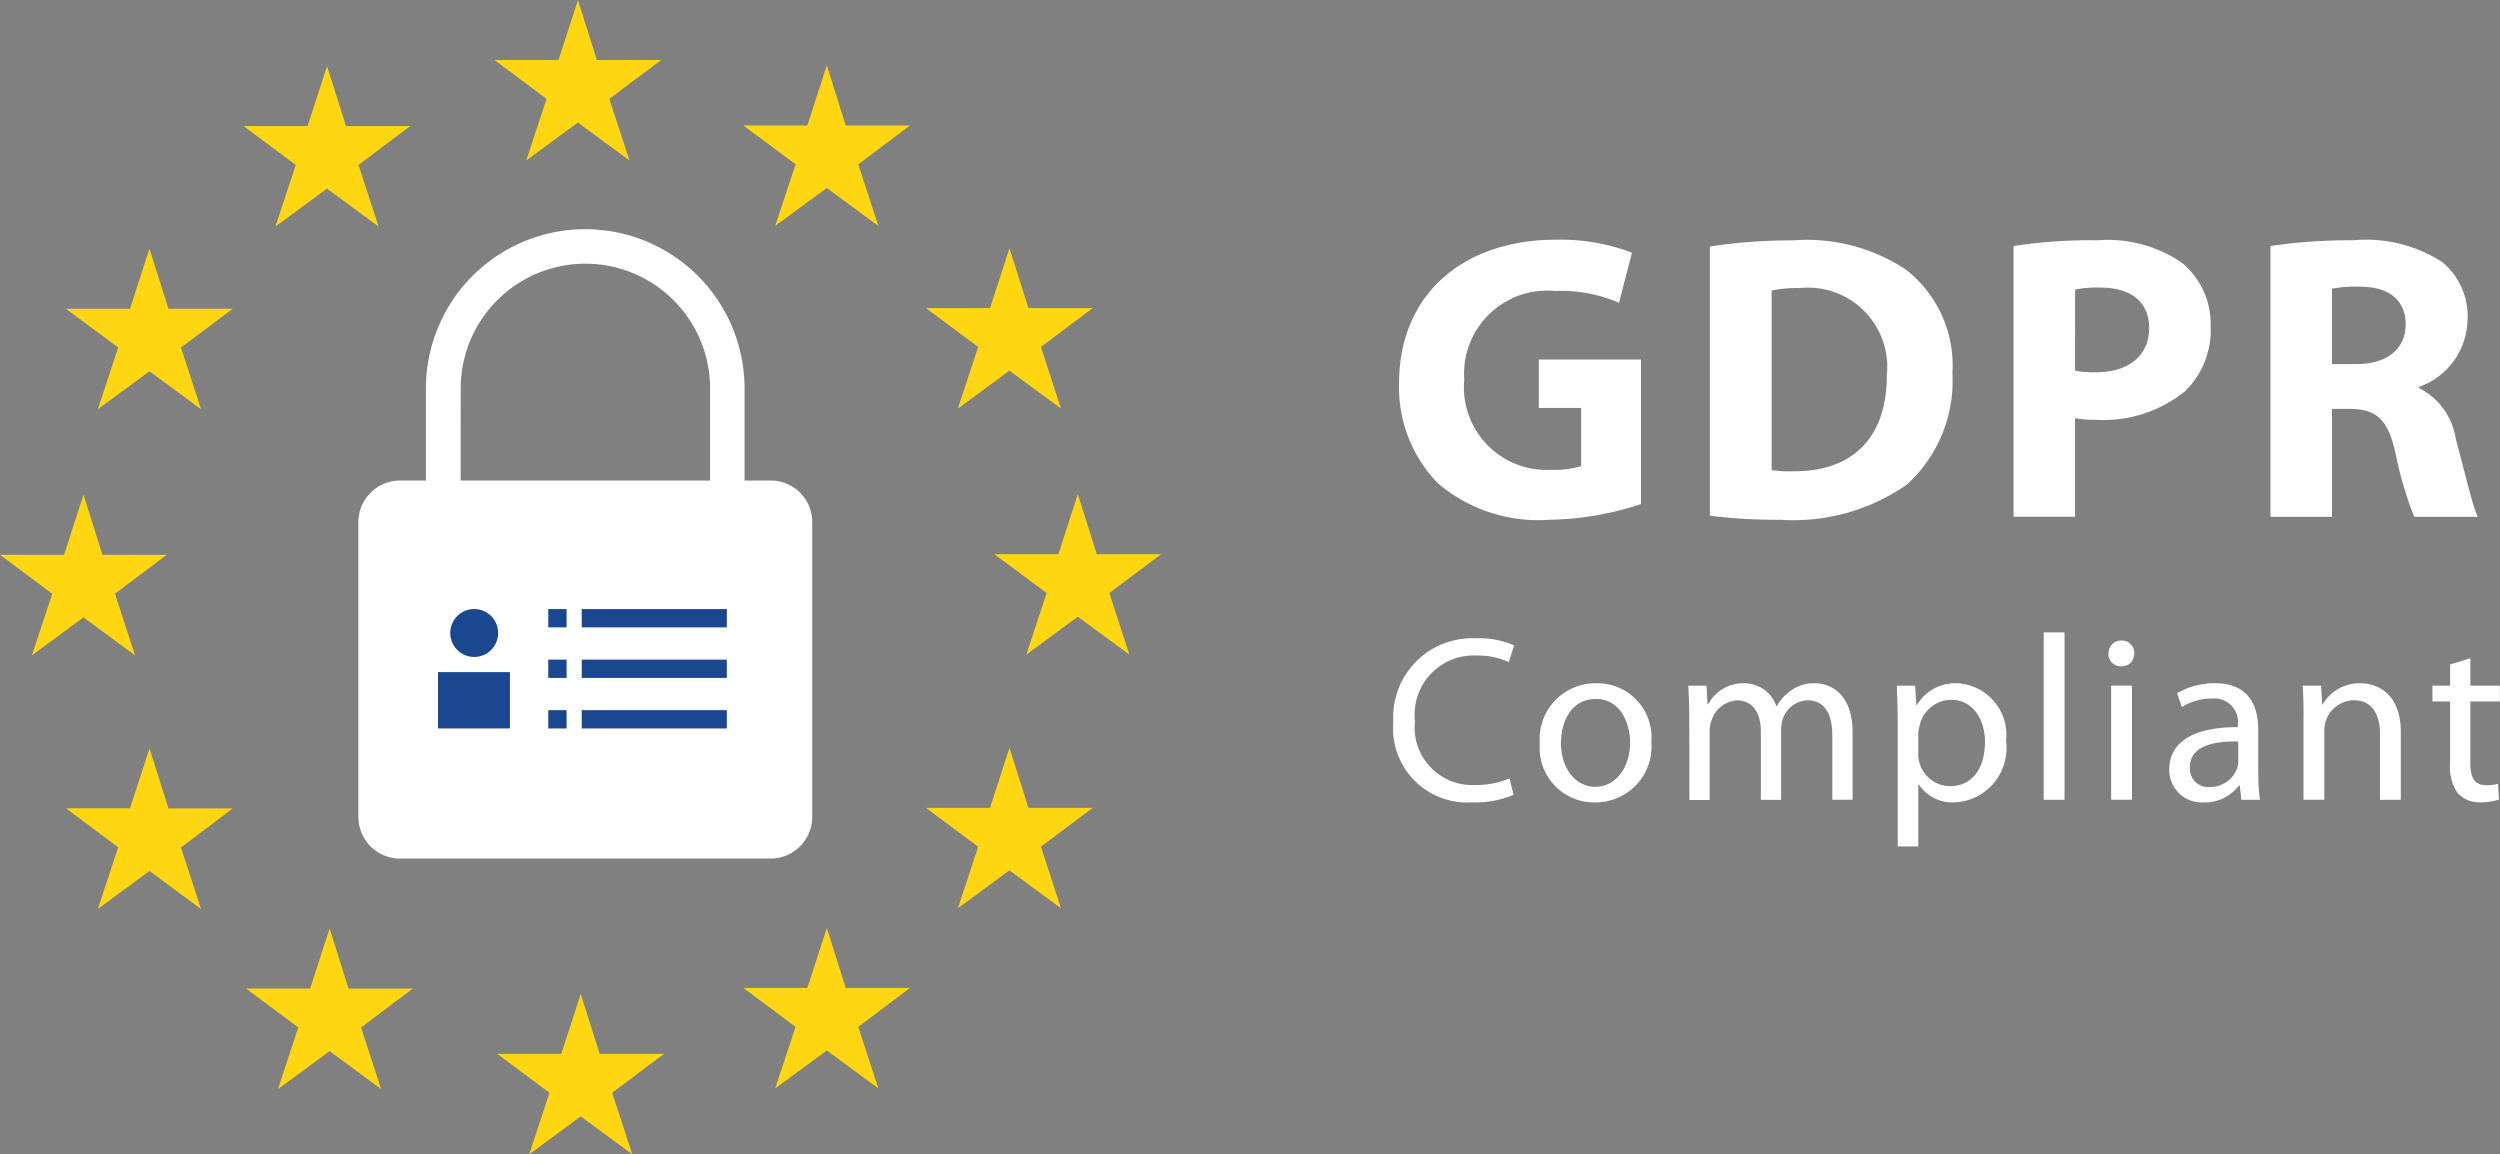
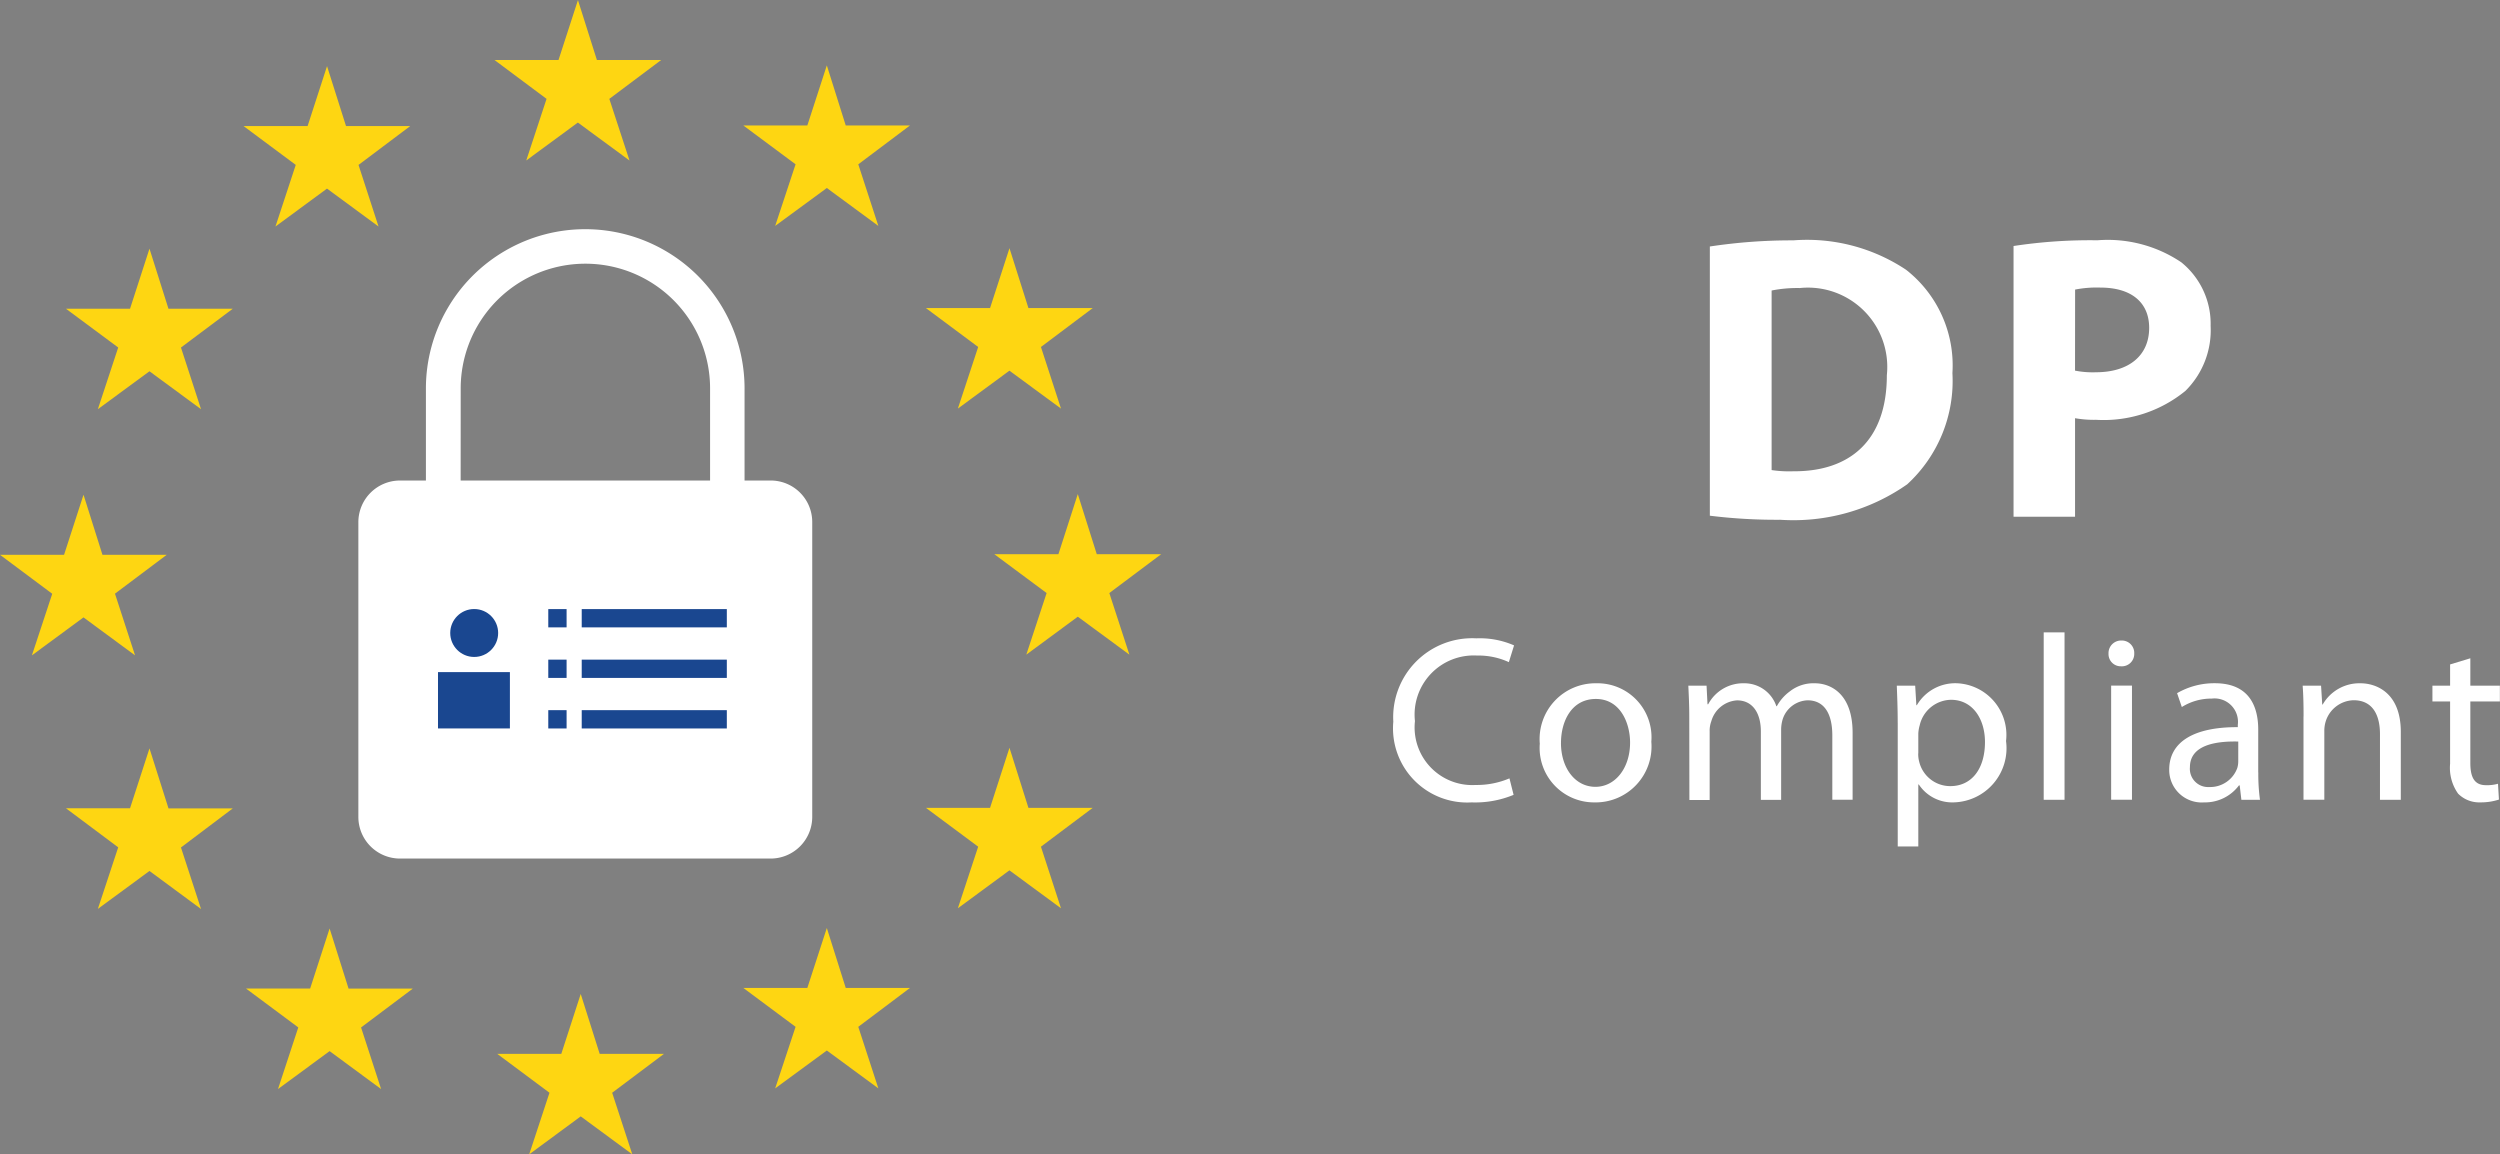
<svg xmlns="http://www.w3.org/2000/svg" width="96" height="44.326" viewBox="0 0 96 44.326">
  <rect x="0" y="0" width="96" height="44.326" fill="#808080" stroke="none" />
  <g id="GDPR-Compliant" transform="translate(-0.975 -1.018)">
    <path id="Path_5685" data-name="Path 5685" d="M30.143,19.2h-1V15.667a6.118,6.118,0,0,0-12.236,0V19.2h-1a1.6,1.6,0,0,0-1.594,1.6V32.117a1.6,1.6,0,0,0,1.594,1.6H30.142a1.6,1.6,0,0,0,1.6-1.6V20.8A1.594,1.594,0,0,0,30.143,19.2Zm-11.9-3.538a4.788,4.788,0,0,1,9.576,0V19.2H18.241Z" transform="translate(0.423 0.27)" fill="#fff" />
    <g id="Group_1849" data-name="Group 1849" transform="translate(0.975 1.018)">
      <g id="Group_1848" data-name="Group 1848">
        <path id="Path_5686" data-name="Path 5686" d="M22.438,22.927" transform="translate(-0.295 -0.323)" fill="#fed612" />
        <path id="Path_5687" data-name="Path 5687" d="M23.311,3.323H25.78L23.79,4.815l.775,2.367L22.582,5.724,20.6,7.181l.78-2.367-2-1.492h2.459l.746-2.3.728,2.3" transform="translate(-0.392 -1.018)" fill="#fed612" />
        <path id="Path_5688" data-name="Path 5688" d="M23.416,40.313h2.469l-1.99,1.494.773,2.365-1.98-1.458-1.979,1.458.779-2.365-2.006-1.494h2.46l.746-2.3.728,2.3" transform="translate(-0.388 0.155)" fill="#fed612" />
        <path id="Path_5689" data-name="Path 5689" d="M32.574,37.859h2.468l-1.986,1.494.771,2.364-1.979-1.455-1.983,1.455.783-2.364L28.64,37.859H31.1l.748-2.3.726,2.3" transform="translate(-0.098 0.077)" fill="#fed612" />
        <path id="Path_5690" data-name="Path 5690" d="M32.574,5.758h2.468L33.056,7.251l.771,2.366L31.848,8.16,29.865,9.616l.783-2.366L28.64,5.758H31.1l.748-2.306.726,2.306" transform="translate(-0.098 -0.941)" fill="#fed612" />
        <path id="Path_5691" data-name="Path 5691" d="M39.372,12.556h2.47l-1.988,1.493.77,2.366-1.98-1.456-1.98,1.456.78-2.366-2.006-1.493H37.9l.746-2.3.728,2.3" transform="translate(0.118 -0.725)" fill="#fed612" />
        <path id="Path_5692" data-name="Path 5692" d="M39.372,31.158h2.47l-1.988,1.491.77,2.365-1.98-1.457-1.98,1.457.78-2.365-2.006-1.491H37.9l.746-2.307.728,2.307" transform="translate(0.118 -0.136)" fill="#fed612" />
        <path id="Path_5693" data-name="Path 5693" d="M41.921,21.716h2.47L42.4,23.208l.771,2.366-1.982-1.458-1.977,1.458.78-2.366-2.009-1.492h2.462l.744-2.308.729,2.308" transform="translate(0.198 -0.435)" fill="#fed612" />
        <path id="Path_5694" data-name="Path 5694" d="M13.974,5.78h2.468L14.455,7.273l.769,2.366L13.245,8.182,11.266,9.638l.779-2.366L10.039,5.78H12.5l.746-2.3.729,2.3" transform="translate(-0.688 -0.94)" fill="#fed612" />
        <path id="Path_5695" data-name="Path 5695" d="M7.366,12.581H9.835L7.846,14.07l.771,2.369-1.98-1.457L4.655,16.438l.781-2.369L3.43,12.581H5.89l.747-2.307.729,2.307" transform="translate(-0.897 -0.725)" fill="#fed612" />
        <path id="Path_5696" data-name="Path 5696" d="M4.909,21.738H7.378L5.39,23.231,6.161,25.6l-1.98-1.458L2.2,25.6l.781-2.365L.975,21.738h2.46l.747-2.306.727,2.306" transform="translate(-0.975 -0.434)" fill="#fed612" />
        <path id="Path_5697" data-name="Path 5697" d="M7.366,31.178H9.835l-1.989,1.5.771,2.364L6.637,33.58,4.655,35.037l.781-2.364-2.006-1.5H5.89l.747-2.3.729,2.3" transform="translate(-0.897 -0.135)" fill="#fed612" />
        <path id="Path_5698" data-name="Path 5698" d="M14.069,37.884h2.468L14.55,39.376l.77,2.367-1.978-1.458L11.36,41.742l.779-2.367-2.006-1.492h2.461l.748-2.307.727,2.307" transform="translate(-0.685 0.078)" fill="#fed612" />
      </g>
    </g>
    <circle id="Ellipse_3" data-name="Ellipse 3" cx="0.92" cy="0.92" r="0.92" transform="translate(18.264 24.405)" fill="#1a4790" />
    <rect id="Rectangle_2309" data-name="Rectangle 2309" width="0.703" height="0.702" transform="translate(22.029 24.407)" fill="#1a4790" />
    <rect id="Rectangle_2310" data-name="Rectangle 2310" width="5.572" height="0.702" transform="translate(23.313 24.407)" fill="#1a4790" />
    <rect id="Rectangle_2311" data-name="Rectangle 2311" width="0.703" height="0.702" transform="translate(22.029 26.348)" fill="#1a4790" />
    <rect id="Rectangle_2312" data-name="Rectangle 2312" width="5.572" height="0.702" transform="translate(23.313 26.348)" fill="#1a4790" />
    <rect id="Rectangle_2313" data-name="Rectangle 2313" width="0.703" height="0.703" transform="translate(22.029 28.288)" fill="#1a4790" />
    <rect id="Rectangle_2314" data-name="Rectangle 2314" width="5.572" height="0.703" transform="translate(23.313 28.288)" fill="#1a4790" />
    <rect id="Rectangle_2315" data-name="Rectangle 2315" width="2.761" height="2.163" transform="translate(17.794 26.827)" fill="#1a4790" />
    <g id="Group_1850" data-name="Group 1850" transform="translate(54.478 10.215)">
-       <path id="Path_5699" data-name="Path 5699" d="M62.336,20.094a11.775,11.775,0,0,1-3.518.6,5.944,5.944,0,0,1-4.285-1.407,5.288,5.288,0,0,1-1.485-3.847c.015-3.5,2.564-5.5,6.02-5.5a7.644,7.644,0,0,1,2.924.5l-.5,1.923a5.519,5.519,0,0,0-2.44-.453,3.193,3.193,0,0,0-3.5,3.41,3.169,3.169,0,0,0,3.33,3.455,3.678,3.678,0,0,0,1.157-.14V16.4H58.414v-1.86h3.925v5.55Z" transform="translate(-52.827 -9.932)" fill="#fff" />
      <path id="Path_5700" data-name="Path 5700" d="M64.612,10.2a20.923,20.923,0,0,1,3.206-.236,6.86,6.86,0,0,1,4.33,1.127,4.662,4.662,0,0,1,1.783,3.971,5.385,5.385,0,0,1-1.736,4.269,7.607,7.607,0,0,1-4.879,1.362,20.773,20.773,0,0,1-2.7-.156V10.2Zm2.376,8.585a4.529,4.529,0,0,0,.831.046c2.172.015,3.594-1.174,3.594-3.69a3.046,3.046,0,0,0-3.346-3.346,5.01,5.01,0,0,0-1.079.095Z" transform="translate(-52.461 -9.931)" fill="#fff" />
-       <path id="Path_5701" data-name="Path 5701" d="M75.918,10.181a19.517,19.517,0,0,1,3.221-.22,5.052,5.052,0,0,1,3.221.845,3.034,3.034,0,0,1,1.127,2.439,3.282,3.282,0,0,1-.969,2.5,4.961,4.961,0,0,1-3.425,1.11,4.206,4.206,0,0,1-.812-.062v3.783H75.919v-10.4Zm2.362,4.785a3.5,3.5,0,0,0,.8.063c1.268,0,2.047-.641,2.047-1.705,0-.968-.671-1.547-1.876-1.547a4.289,4.289,0,0,0-.968.077Z" transform="translate(-52.102 -9.931)" fill="#fff" />
-       <path id="Path_5702" data-name="Path 5702" d="M85.481,10.181a20.8,20.8,0,0,1,3.175-.22,5.384,5.384,0,0,1,3.409.829,2.675,2.675,0,0,1,.985,2.22,2.79,2.79,0,0,1-1.862,2.579v.047A2.629,2.629,0,0,1,92.6,17.591c.328,1.205.641,2.581.844,2.988H91a14.082,14.082,0,0,1-.719-2.456c-.3-1.327-.752-1.671-1.736-1.689h-.7v4.145H85.482v-10.4Zm2.362,4.534h.938c1.189,0,1.892-.593,1.892-1.518,0-.954-.657-1.454-1.75-1.454a4.709,4.709,0,0,0-1.08.078Z" transform="translate(-51.799 -9.931)" fill="#fff" />
+       <path id="Path_5701" data-name="Path 5701" d="M75.918,10.181a19.517,19.517,0,0,1,3.221-.22,5.052,5.052,0,0,1,3.221.845,3.034,3.034,0,0,1,1.127,2.439,3.282,3.282,0,0,1-.969,2.5,4.961,4.961,0,0,1-3.425,1.11,4.206,4.206,0,0,1-.812-.062v3.783H75.919v-10.4Zm2.362,4.785a3.5,3.5,0,0,0,.8.063c1.268,0,2.047-.641,2.047-1.705,0-.968-.671-1.547-1.876-1.547a4.289,4.289,0,0,0-.968.077" transform="translate(-52.102 -9.931)" fill="#fff" />
      <path id="Path_5703" data-name="Path 5703" d="M57.453,30.786a3.856,3.856,0,0,1-1.613.29,2.849,2.849,0,0,1-3.006-3.1,3.033,3.033,0,0,1,3.188-3.2,3.289,3.289,0,0,1,1.449.271l-.2.643a2.8,2.8,0,0,0-1.222-.253,2.27,2.27,0,0,0-2.384,2.517A2.214,2.214,0,0,0,56,30.407a3.2,3.2,0,0,0,1.294-.254Z" transform="translate(-52.834 -9.461)" fill="#fff" />
      <path id="Path_5704" data-name="Path 5704" d="M62.569,28.694a2.147,2.147,0,0,1-2.183,2.329,2.09,2.09,0,0,1-2.1-2.255,2.142,2.142,0,0,1,2.173-2.319A2.074,2.074,0,0,1,62.569,28.694Zm-3.47.045c0,.962.543,1.686,1.323,1.686.759,0,1.331-.716,1.331-1.7,0-.743-.371-1.674-1.312-1.674S59.1,27.915,59.1,28.739Z" transform="translate(-52.661 -9.408)" fill="#fff" />
      <path id="Path_5705" data-name="Path 5705" d="M63.851,27.727c0-.463-.02-.825-.036-1.186h.7l.036.714h.026a1.52,1.52,0,0,1,1.387-.806,1.292,1.292,0,0,1,1.231.879h.019a1.737,1.737,0,0,1,.5-.569,1.463,1.463,0,0,1,.959-.31c.589,0,1.45.382,1.45,1.9v2.572h-.779V28.452c0-.85-.319-1.349-.951-1.349a1.047,1.047,0,0,0-.951.715,1.4,1.4,0,0,0-.063.4v2.708H66.6V28.3c0-.7-.31-1.195-.916-1.195a1.1,1.1,0,0,0-.986.8,1.034,1.034,0,0,0-.064.389v2.636h-.778Z" transform="translate(-52.486 -9.408)" fill="#fff" />
      <path id="Path_5706" data-name="Path 5706" d="M71.609,27.971c0-.562-.02-1.014-.035-1.431h.706l.045.751h.019a1.709,1.709,0,0,1,1.558-.842,1.985,1.985,0,0,1,1.867,2.218,2.081,2.081,0,0,1-2,2.355,1.538,1.538,0,0,1-1.35-.688H72.4v2.381H71.61V27.971Zm.788,1.168a1.129,1.129,0,0,0,.038.325,1.225,1.225,0,0,0,1.193.934c.842,0,1.332-.689,1.332-1.694,0-.871-.462-1.621-1.306-1.621a1.256,1.256,0,0,0-1.2.978,1.366,1.366,0,0,0-.054.317v.761Z" transform="translate(-52.24 -9.408)" fill="#fff" />
      <path id="Path_5707" data-name="Path 5707" d="M77.042,24.554h.8v6.429h-.8Z" transform="translate(-52.067 -9.468)" fill="#fff" />
      <path id="Path_5708" data-name="Path 5708" d="M80.442,25.358a.476.476,0,0,1-.507.49.47.47,0,0,1-.481-.49.484.484,0,0,1,.5-.5A.477.477,0,0,1,80.442,25.358Zm-.887,5.615V26.59h.8v4.383Z" transform="translate(-51.99 -9.459)" fill="#fff" />
      <path id="Path_5709" data-name="Path 5709" d="M85.134,29.873a7.338,7.338,0,0,0,.064,1.05h-.714l-.065-.554h-.027a1.626,1.626,0,0,1-1.339.654,1.248,1.248,0,0,1-1.34-1.259c0-1.06.942-1.639,2.634-1.63v-.091a.9.9,0,0,0-1-1.006,2.132,2.132,0,0,0-1.15.324l-.182-.532a2.842,2.842,0,0,1,1.45-.382c1.34,0,1.666.914,1.666,1.785v1.64Zm-.77-1.187c-.87-.02-1.856.135-1.856.987a.7.7,0,0,0,.742.76,1.109,1.109,0,0,0,1.078-.734.916.916,0,0,0,.036-.254Z" transform="translate(-51.918 -9.408)" fill="#fff" />
      <path id="Path_5710" data-name="Path 5710" d="M86.715,27.727c0-.463-.008-.825-.035-1.186h.707l.045.723h.018a1.624,1.624,0,0,1,1.449-.815c.608,0,1.55.362,1.55,1.866v2.608h-.8V28.4c0-.707-.263-1.3-1.014-1.3a1.154,1.154,0,0,0-1.07.814,1.222,1.222,0,0,0-.053.371v2.636h-.8v-3.2Z" transform="translate(-51.761 -9.408)" fill="#fff" />
      <path id="Path_5711" data-name="Path 5711" d="M92.966,25.519V26.57H94.1v.607H92.966V29.54c0,.544.153.852.6.852a1.527,1.527,0,0,0,.462-.055l.036.607a2.2,2.2,0,0,1-.708.108,1.143,1.143,0,0,1-.86-.335,1.71,1.71,0,0,1-.307-1.15V27.177h-.679V26.57h.679v-.815Z" transform="translate(-51.608 -9.438)" fill="#fff" />
    </g>
  </g>
</svg>